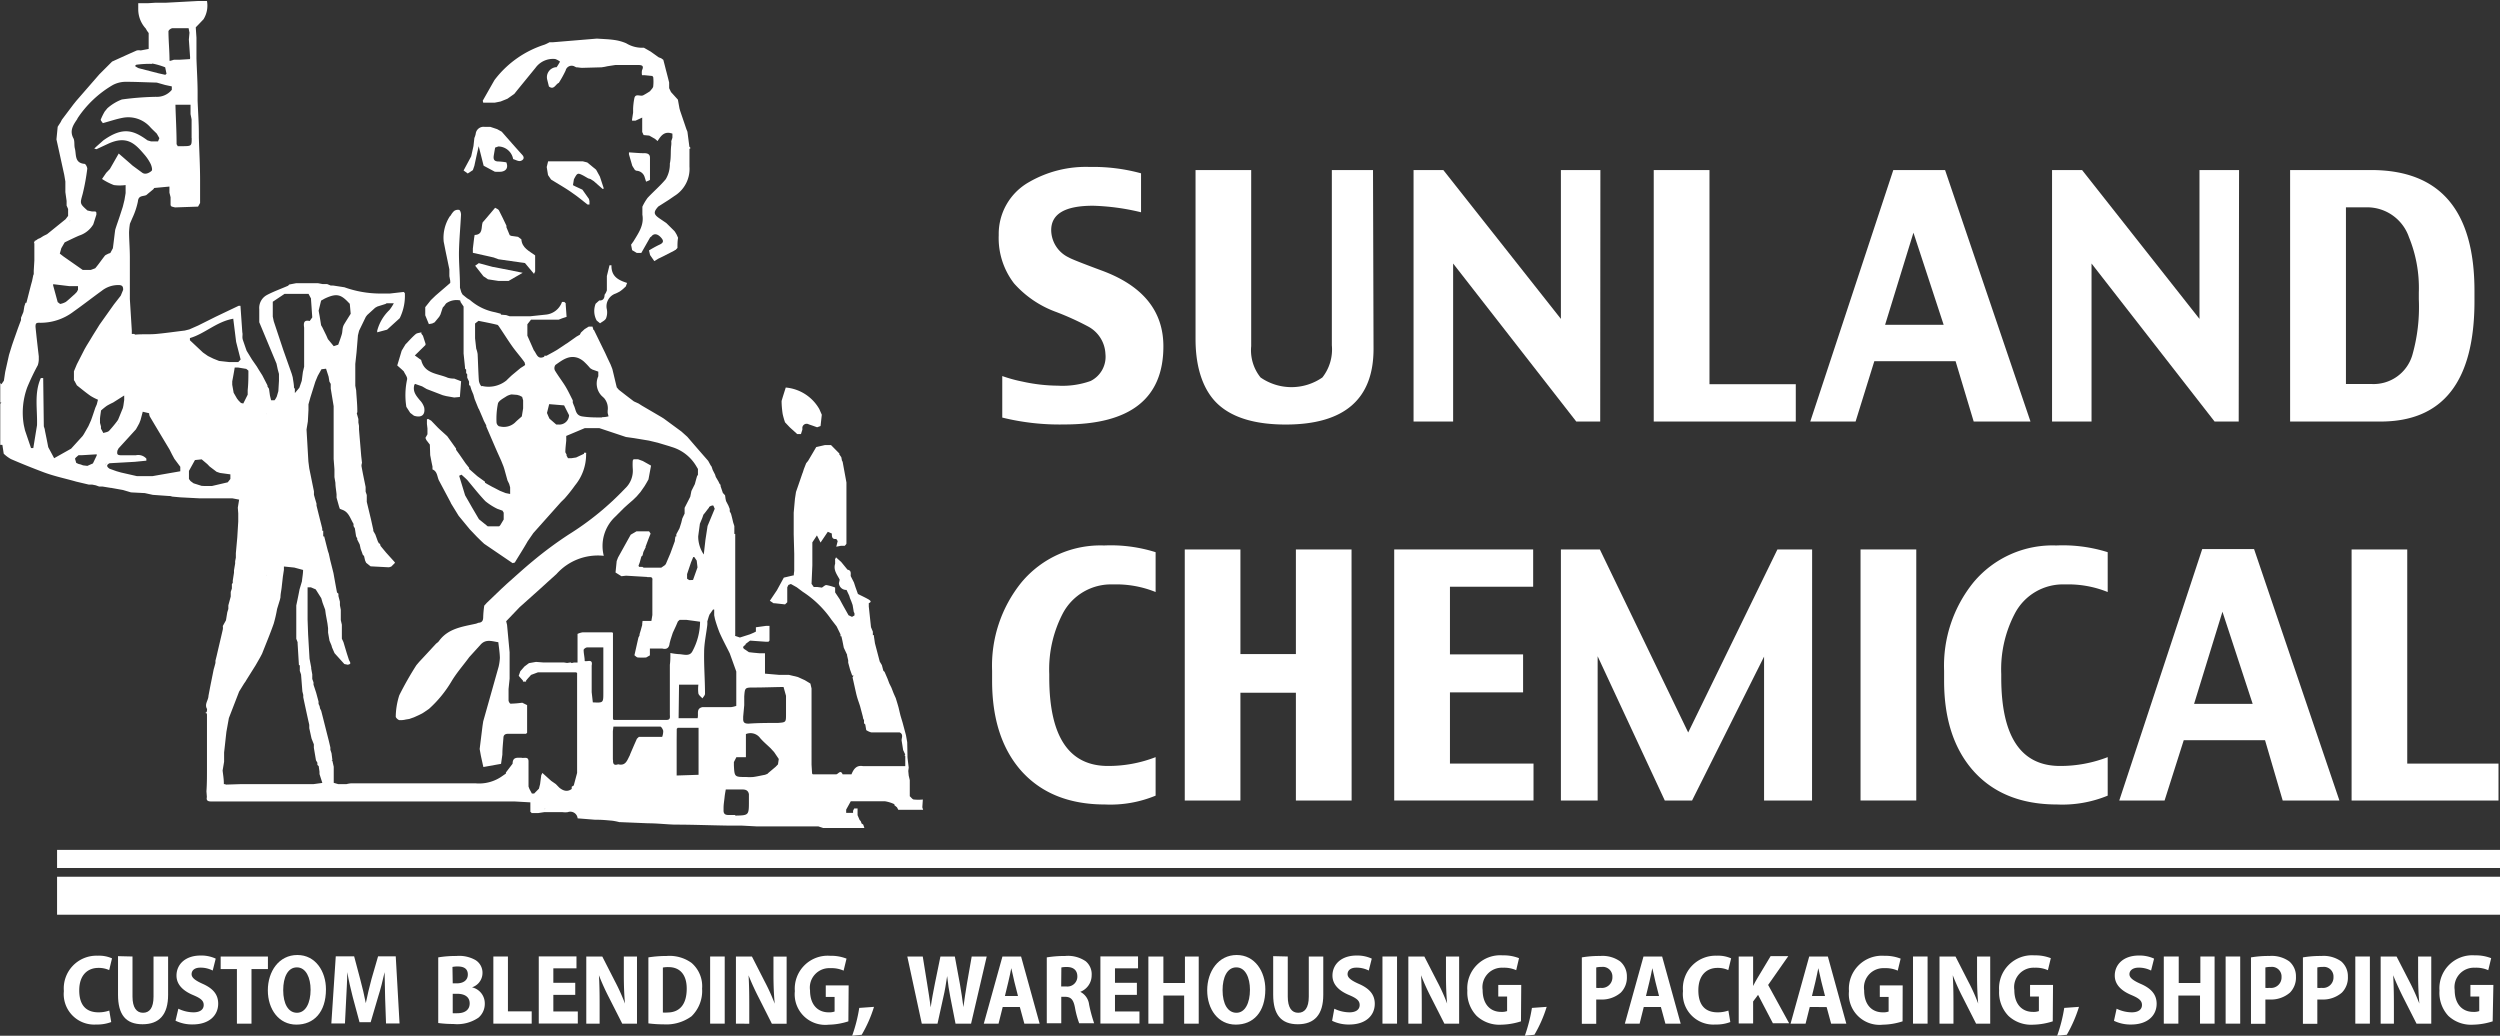
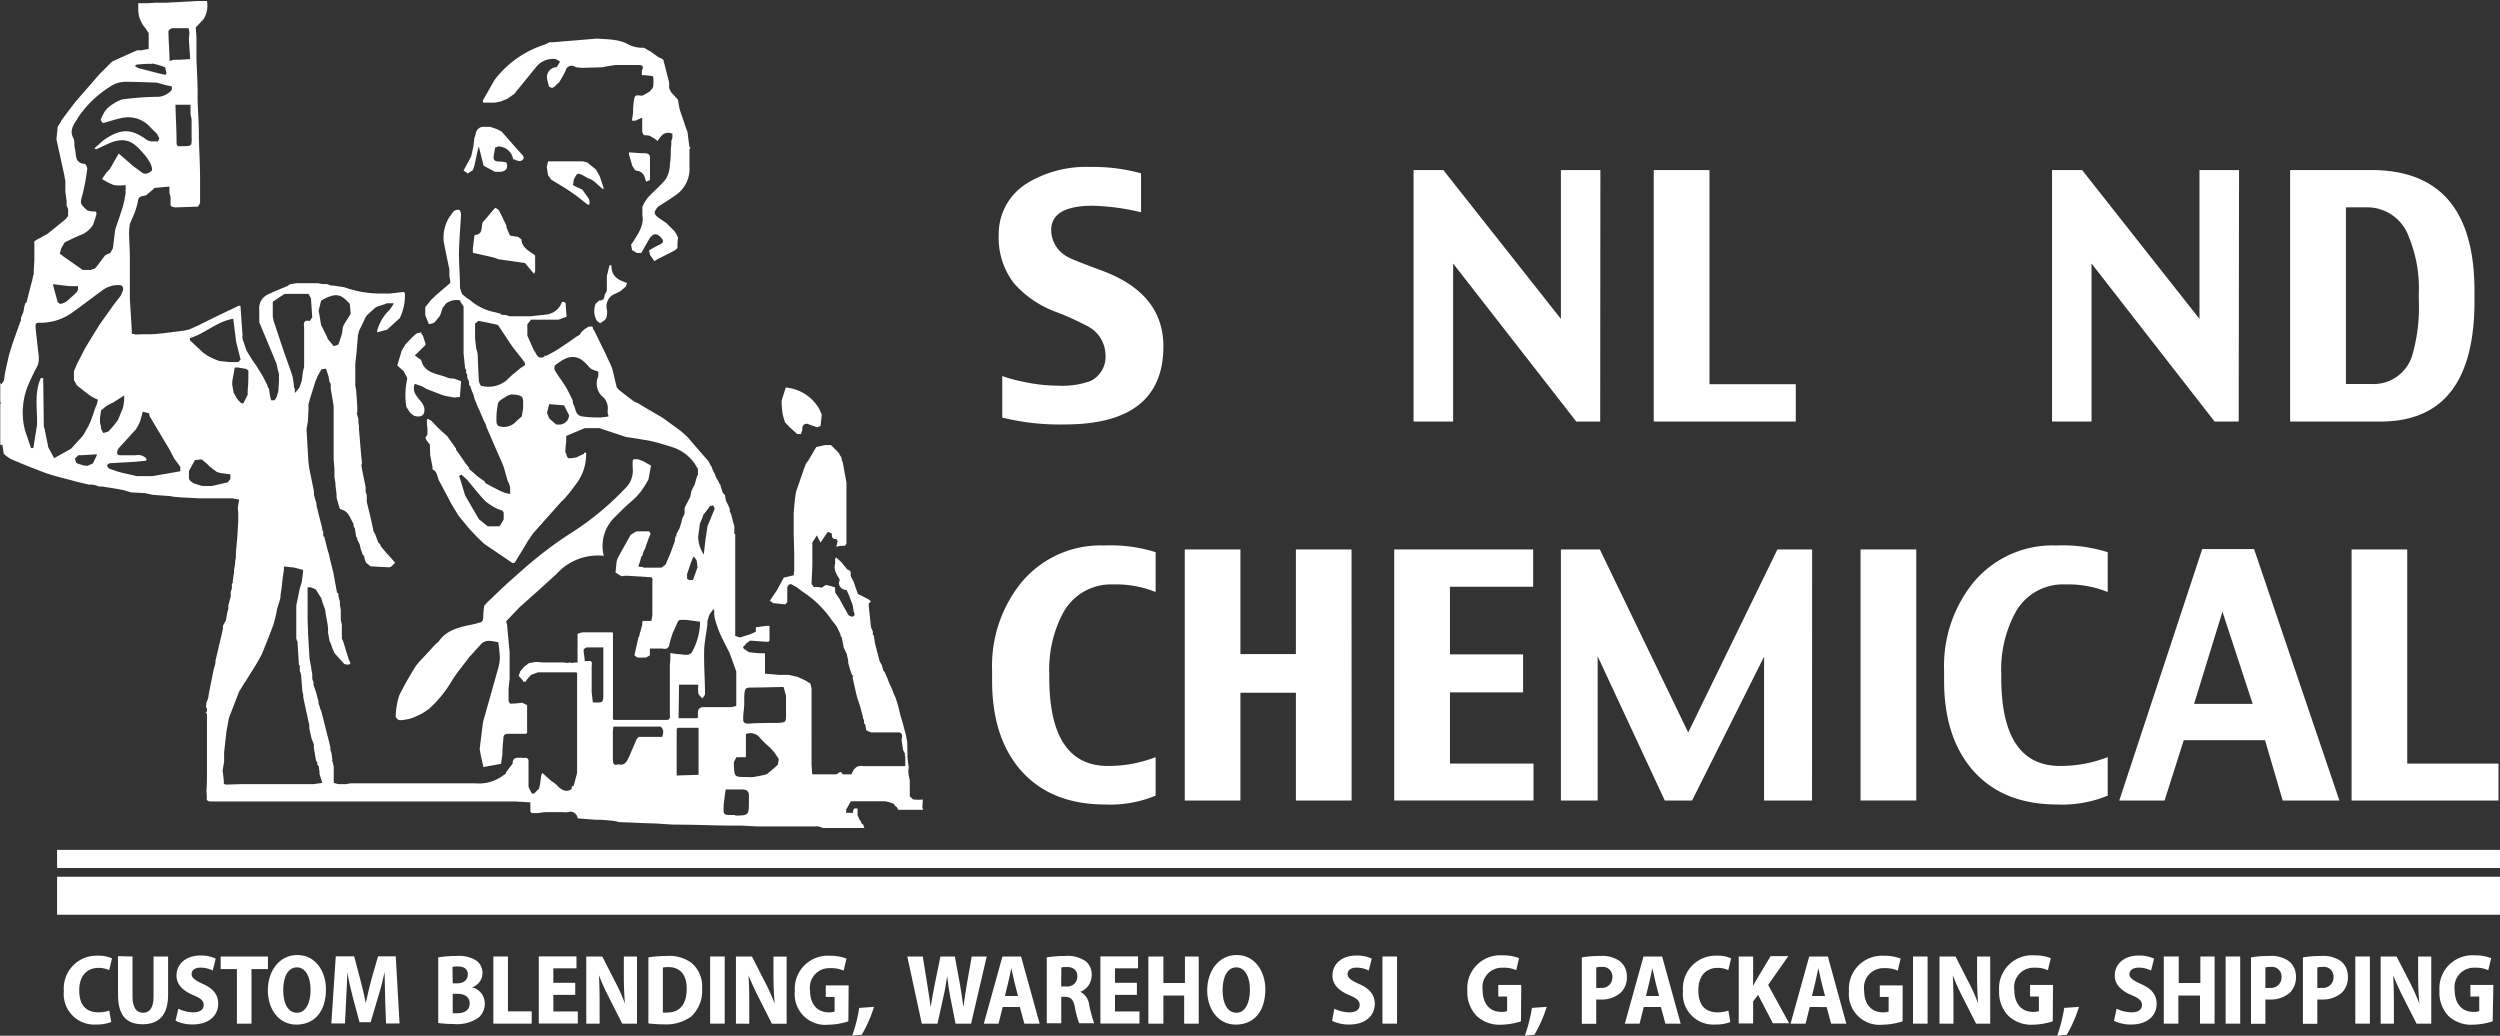
<svg xmlns="http://www.w3.org/2000/svg" id="Layer_1" data-name="Layer 1" viewBox="0 0 283.01 117.25">
  <rect x="0" y="0" width="283.01" height="117.25" fill="#333333" stroke="none" />
  <defs>
    <style>.cls-1{fill:#fff;}</style>
  </defs>
  <title>SunlandChem_whitelogo_forweb</title>
-   <path class="cls-1" d="M204.79,88.87q0,8.56-9.93,8.57c-3.4,0-5.92-.74-7.58-2.21s-2.64-4-2.64-7.45V68.63h6.3V88.56A4.91,4.91,0,0,0,192,92.11a6.14,6.14,0,0,0,7,0,5.14,5.14,0,0,0,1.07-3.65V68.63h4.66Z" transform="translate(-49.3 -49.38)" />
  <path class="cls-1" d="M230.45,97.1h-2.71L213.8,79.21V97.1h-4.48V68.63h3.37L226,85.48V68.63h4.47Z" transform="translate(-49.3 -49.38)" />
  <path class="cls-1" d="M252.59,97.1H236.51V68.63h6.31V92.87h9.77Z" transform="translate(-49.3 -49.38)" />
-   <path class="cls-1" d="M279.16,97.1h-6.43l-2.05-6.83h-9.2l-2.12,6.83h-5.13l9.4-28.47h5.86Zm-9.83-10.95-3.42-10.43L262.7,86.15Z" transform="translate(-49.3 -49.38)" />
  <path class="cls-1" d="M302.73,97.1H300L286.07,79.21V97.1H281.6V68.63H285l13.29,16.85V68.63h4.48Z" transform="translate(-49.3 -49.38)" />
  <path class="cls-1" d="M329.42,83.46q0,13.64-10.64,13.64H308.55V68.63h9.17q11.7,0,11.7,13.68Zm-6.3-.19v-.78A15.19,15.19,0,0,0,322,76.22a5,5,0,0,0-4.79-3.37h-2.34v20h2.88a4.57,4.57,0,0,0,4.64-3.29A19.85,19.85,0,0,0,323.12,83.27Z" transform="translate(-49.3 -49.38)" />
  <path class="cls-1" d="M174,80c-2.18-.81-3.42-1.3-3.7-1.47a3.46,3.46,0,0,1-2-3.09c0-1.85,1.57-2.77,4.73-2.77a25.89,25.89,0,0,1,5.44.74V69a20.43,20.43,0,0,0-5.79-.72A12.84,12.84,0,0,0,165.78,70a6.73,6.73,0,0,0-3.42,6,8.4,8.4,0,0,0,1.74,5.47,11.72,11.72,0,0,0,4.77,3.23,31.47,31.47,0,0,1,3.57,1.62,3.7,3.7,0,0,1,2,3.13,3.06,3.06,0,0,1-1.68,3.06,9.47,9.47,0,0,1-3.7.53,19,19,0,0,1-4-.46,16.3,16.3,0,0,1-2.3-.63v4.7a27,27,0,0,0,7.05.78q11.19,0,11.19-8.84Q181,82.57,174,80Z" transform="translate(-49.3 -49.38)" />
  <path class="cls-1" d="M202.31,140H196V127.8h-6.28V140h-6.3V111.58h6.3v11.84H196V111.58h6.3Z" transform="translate(-49.3 -49.38)" />
  <path class="cls-1" d="M222.9,140H207.13V111.58h15.73v4.22h-9.42v7.66h8.28v4.3h-8.28v8.06h9.46Z" transform="translate(-49.3 -49.38)" />
  <path class="cls-1" d="M254.43,140H249V123.71L240.85,140h-3.09l-7.6-16.33V140H226V111.58h4.41l10,20.72,10.1-20.72h3.93Z" transform="translate(-49.3 -49.38)" />
  <path class="cls-1" d="M266.23,140h-6.31V111.58h6.31Z" transform="translate(-49.3 -49.38)" />
  <path class="cls-1" d="M314.13,140h-6.42l-2-6.83h-9.2L294.34,140h-5.13l9.39-28.46h5.87Zm-9.82-10.94-3.42-10.43-3.21,10.43Z" transform="translate(-49.3 -49.38)" />
  <path class="cls-1" d="M332.14,140H315.51V111.58h6.3v24.24h10.33Z" transform="translate(-49.3 -49.38)" />
  <path class="cls-1" d="M61.89,165.08a4.52,4.52,0,0,1-1.7.28,3.45,3.45,0,0,1-3.66-3.79,3.7,3.7,0,0,1,3.83-4,3.6,3.6,0,0,1,1.62.3l-.32,1.33a2.82,2.82,0,0,0-1.22-.25c-1.2,0-2.17.79-2.17,2.54s.84,2.49,2.18,2.49a3.62,3.62,0,0,0,1.22-.2Z" transform="translate(-49.3 -49.38)" />
  <path class="cls-1" d="M64.3,157.66v4.54c0,1.25.46,1.83,1.19,1.83s1.19-.54,1.19-1.83v-4.54h1.65V162c0,2.24-1,3.33-2.89,3.33s-2.78-1.07-2.78-3.34v-4.37Z" transform="translate(-49.3 -49.38)" />
  <path class="cls-1" d="M69.49,163.57a4,4,0,0,0,1.71.41c.76,0,1.16-.33,1.16-.83s-.36-.77-1.19-1.12c-1.2-.5-1.89-1.23-1.89-2.21,0-1.27,1-2.27,2.73-2.27a3.88,3.88,0,0,1,1.71.35l-.34,1.35a3,3,0,0,0-1.39-.33c-.72,0-1,.36-1,.74s.36.7,1.29,1.11C73.47,161.31,74,162,74,163c0,1.31-1,2.35-2.89,2.35a4.3,4.3,0,0,1-1.94-.42Z" transform="translate(-49.3 -49.38)" />
  <path class="cls-1" d="M76.12,159.08H74.28v-1.42h5.35v1.42H77.77v6.18H76.12Z" transform="translate(-49.3 -49.38)" />
  <path class="cls-1" d="M86.2,161.37c0,2.6-1.37,4-3.35,4s-3.23-1.73-3.23-3.88,1.26-4,3.34-4S86.2,159.37,86.2,161.37Zm-4.84.1c0,1.56.58,2.56,1.56,2.56s1.54-1.11,1.54-2.61c0-1.35-.52-2.53-1.55-2.53S81.36,160,81.36,161.47Z" transform="translate(-49.3 -49.38)" />
  <path class="cls-1" d="M92.9,162.43c0-.87-.06-1.93-.06-3h0c-.2.93-.48,2-.73,2.78l-.85,2.89H90l-.77-2.86c-.21-.81-.45-1.85-.62-2.81h0c0,1-.08,2.09-.12,3l-.14,2.81H86.81l.5-7.6h2.08l.69,2.6c.24.9.46,1.82.63,2.7h0c.17-.87.41-1.83.64-2.71l.75-2.59h2l.43,7.6H93Z" transform="translate(-49.3 -49.38)" />
  <path class="cls-1" d="M98.91,157.76a12.11,12.11,0,0,1,2.06-.16,3.74,3.74,0,0,1,2.15.46,1.68,1.68,0,0,1,.8,1.47,1.71,1.71,0,0,1-1.19,1.62v0a1.86,1.86,0,0,1,1.45,1.85,2.05,2.05,0,0,1-.71,1.58,4.26,4.26,0,0,1-2.84.72,12.88,12.88,0,0,1-1.72-.11Zm1.64,2.94H101c.8,0,1.26-.39,1.26-1s-.39-.91-1.12-.91a2.78,2.78,0,0,0-.62.05Zm0,3.38a4.2,4.2,0,0,0,.55,0c.73,0,1.37-.32,1.37-1.11s-.65-1.09-1.41-1.09h-.51Z" transform="translate(-49.3 -49.38)" />
  <path class="cls-1" d="M105.15,157.66h1.65v6.21h2.69v1.39h-4.34Z" transform="translate(-49.3 -49.38)" />
  <path class="cls-1" d="M114.42,162h-2.48v1.88h2.77v1.37h-4.42v-7.6h4.27V159h-2.62v1.64h2.48Z" transform="translate(-49.3 -49.38)" />
  <path class="cls-1" d="M115.67,165.26v-7.6h1.81l1.45,2.84a22.45,22.45,0,0,1,1.12,2.49h0c-.09-1-.13-2.05-.13-3.28v-2.05h1.49v7.6h-1.67l-1.48-2.92a25.68,25.68,0,0,1-1.16-2.56h0c.06.93.08,2,.08,3.37v2.11Z" transform="translate(-49.3 -49.38)" />
  <path class="cls-1" d="M122.7,157.76a13.31,13.31,0,0,1,2.07-.16,4.26,4.26,0,0,1,2.81.78,3.48,3.48,0,0,1,1.2,2.92,4,4,0,0,1-1.2,3.13,4.84,4.84,0,0,1-3.16.91,13.14,13.14,0,0,1-1.72-.11Zm1.64,6.24a2.58,2.58,0,0,0,.5,0c1.3,0,2.2-.8,2.2-2.71,0-1.57-.77-2.43-2.06-2.43a3.07,3.07,0,0,0-.64.05Z" transform="translate(-49.3 -49.38)" />
  <path class="cls-1" d="M131.34,157.66v7.6h-1.65v-7.6Z" transform="translate(-49.3 -49.38)" />
  <path class="cls-1" d="M132.61,165.26v-7.6h1.81l1.45,2.84A22.45,22.45,0,0,1,137,163h0c-.09-1-.14-2.05-.14-3.28v-2.05h1.49v7.6h-1.67l-1.47-2.92c-.4-.77-.85-1.74-1.17-2.56h0c.06.93.08,2,.08,3.37v2.11Z" transform="translate(-49.3 -49.38)" />
  <path class="cls-1" d="M145.34,165a7.65,7.65,0,0,1-2.24.38,3.46,3.46,0,0,1-3.82-3.8,3.73,3.73,0,0,1,4-4,4.79,4.79,0,0,1,1.85.32l-.33,1.36a3.35,3.35,0,0,0-1.5-.28,2.2,2.2,0,0,0-2.3,2.52c0,1.65.9,2.48,2.1,2.48a1.84,1.84,0,0,0,.68-.09v-1.65h-1v-1.31h2.59Z" transform="translate(-49.3 -49.38)" />
  <path class="cls-1" d="M145.77,166.62a17,17,0,0,0,.8-3.14l1.67-.12a14.77,14.77,0,0,1-1.39,3.16Z" transform="translate(-49.3 -49.38)" />
  <path class="cls-1" d="M153.65,165.26l-1.64-7.6h1.75l.5,3.1c.15.89.29,1.85.4,2.66h0c.11-.86.29-1.75.47-2.68l.63-3.08h1.63l.58,3.14c.15.88.28,1.71.39,2.59h0c.12-.89.25-1.75.4-2.65l.54-3.08H161l-1.77,7.6h-1.76l-.59-3c-.15-.74-.26-1.51-.36-2.39h0c-.13.88-.25,1.64-.43,2.39l-.66,3Z" transform="translate(-49.3 -49.38)" />
  <path class="cls-1" d="M162.81,163.38l-.47,1.88h-1.67l2.11-7.6h2.11l2.1,7.6h-1.73l-.51-1.88Zm1.73-1.25-.41-1.61c-.11-.45-.23-1.08-.35-1.54h0c-.1.46-.21,1.1-.33,1.54l-.39,1.61Z" transform="translate(-49.3 -49.38)" />
  <path class="cls-1" d="M167.8,157.76a12.84,12.84,0,0,1,2.08-.16,3.56,3.56,0,0,1,2.33.6,1.91,1.91,0,0,1,.67,1.59,2,2,0,0,1-1.29,1.87v0a1.84,1.84,0,0,1,1,1.44,17.19,17.19,0,0,0,.57,2.12h-1.69a10.22,10.22,0,0,1-.48-1.78c-.18-.95-.49-1.21-1.13-1.22h-.42v3H167.8Zm1.63,3.29H170a1.12,1.12,0,0,0,1.26-1.13c0-.67-.41-1.07-1.17-1.07a2.74,2.74,0,0,0-.64.05Z" transform="translate(-49.3 -49.38)" />
  <path class="cls-1" d="M178,162h-2.48v1.88h2.77v1.37h-4.42v-7.6h4.26V159h-2.61v1.64H178Z" transform="translate(-49.3 -49.38)" />
  <path class="cls-1" d="M181,157.66v3h2.44v-3H185v7.6h-1.65v-3.18H181v3.18H179.3v-7.6Z" transform="translate(-49.3 -49.38)" />
  <path class="cls-1" d="M192.54,161.37c0,2.6-1.36,4-3.35,4s-3.23-1.73-3.23-3.88,1.27-4,3.34-4S192.54,159.37,192.54,161.37Zm-4.84.1c0,1.56.59,2.56,1.57,2.56s1.53-1.11,1.53-2.61c0-1.35-.51-2.53-1.54-2.53S187.7,160,187.7,161.47Z" transform="translate(-49.3 -49.38)" />
-   <path class="cls-1" d="M195.08,157.66v4.54c0,1.25.45,1.83,1.18,1.83s1.2-.54,1.2-1.83v-4.54h1.64V162c0,2.24-1,3.33-2.88,3.33s-2.79-1.07-2.79-3.34v-4.37Z" transform="translate(-49.3 -49.38)" />
  <path class="cls-1" d="M200.35,163.57a4,4,0,0,0,1.71.41c.76,0,1.16-.33,1.16-.83s-.36-.77-1.18-1.12c-1.21-.5-1.9-1.23-1.9-2.21,0-1.27,1-2.27,2.73-2.27a3.93,3.93,0,0,1,1.72.35l-.34,1.35a3.07,3.07,0,0,0-1.4-.33c-.71,0-1,.36-1,.74s.36.7,1.3,1.11c1.24.54,1.78,1.26,1.78,2.24,0,1.31-1,2.35-2.89,2.35a4.3,4.3,0,0,1-1.94-.42Z" transform="translate(-49.3 -49.38)" />
  <path class="cls-1" d="M207.45,157.66v7.6H205.8v-7.6Z" transform="translate(-49.3 -49.38)" />
-   <path class="cls-1" d="M208.73,165.26v-7.6h1.81L212,160.5a20.74,20.74,0,0,1,1.12,2.49h0c-.09-1-.13-2.05-.13-3.28v-2.05h1.49v7.6h-1.67l-1.48-2.92a25.68,25.68,0,0,1-1.16-2.56h0c.06.93.08,2,.08,3.37v2.11Z" transform="translate(-49.3 -49.38)" />
  <path class="cls-1" d="M221.48,165a7.79,7.79,0,0,1-2.25.38,3.76,3.76,0,0,1-2.77-1,3.82,3.82,0,0,1-1.05-2.85,3.73,3.73,0,0,1,4-4,4.75,4.75,0,0,1,1.85.32l-.32,1.36a3.35,3.35,0,0,0-1.5-.28,2.2,2.2,0,0,0-2.3,2.52c0,1.65.9,2.48,2.09,2.48a1.77,1.77,0,0,0,.68-.09v-1.65h-1v-1.31h2.6Z" transform="translate(-49.3 -49.38)" />
  <path class="cls-1" d="M221.92,166.62a17.87,17.87,0,0,0,.8-3.14l1.67-.12a14.77,14.77,0,0,1-1.39,3.16Z" transform="translate(-49.3 -49.38)" />
  <path class="cls-1" d="M228.37,157.76a11.74,11.74,0,0,1,2.08-.16,3.43,3.43,0,0,1,2.25.61,2.21,2.21,0,0,1,.77,1.73,2.43,2.43,0,0,1-.69,1.81,3.29,3.29,0,0,1-2.28.78l-.5,0v2.75h-1.63Zm1.63,3.45a2.18,2.18,0,0,0,.48,0,1.19,1.19,0,0,0,1.35-1.23,1.09,1.09,0,0,0-1.23-1.14,2.56,2.56,0,0,0-.6.06Z" transform="translate(-49.3 -49.38)" />
  <path class="cls-1" d="M235.38,163.38l-.47,1.88h-1.67l2.11-7.6h2.11l2.1,7.6h-1.73l-.51-1.88Zm1.73-1.25-.41-1.61c-.11-.45-.23-1.08-.35-1.54h0c-.1.46-.21,1.1-.33,1.54l-.39,1.61Z" transform="translate(-49.3 -49.38)" />
  <path class="cls-1" d="M245.18,165.08a4.52,4.52,0,0,1-1.7.28,3.45,3.45,0,0,1-3.66-3.79,3.7,3.7,0,0,1,3.83-4,3.6,3.6,0,0,1,1.62.3l-.32,1.33a2.82,2.82,0,0,0-1.22-.25c-1.2,0-2.17.79-2.17,2.54s.84,2.49,2.18,2.49a3.62,3.62,0,0,0,1.22-.2Z" transform="translate(-49.3 -49.38)" />
  <path class="cls-1" d="M246.13,157.66h1.63V161h0c.15-.3.31-.6.48-.88l1.5-2.5h2l-2.28,3.26,2.38,4.34H250L248.32,162l-.56.75v2.49h-1.63Z" transform="translate(-49.3 -49.38)" />
  <path class="cls-1" d="M254.17,163.38l-.47,1.88H252l2.11-7.6h2.11l2.09,7.6h-1.72l-.51-1.88Zm1.73-1.25-.41-1.61c-.11-.45-.24-1.08-.35-1.54h0c-.1.46-.22,1.1-.33,1.54l-.39,1.61Z" transform="translate(-49.3 -49.38)" />
  <path class="cls-1" d="M264.68,165a7.72,7.72,0,0,1-2.24.38,3.48,3.48,0,0,1-3.83-3.8,3.74,3.74,0,0,1,4-4,4.83,4.83,0,0,1,1.85.32l-.33,1.36a3.35,3.35,0,0,0-1.5-.28,2.2,2.2,0,0,0-2.3,2.52c0,1.65.9,2.48,2.1,2.48a1.74,1.74,0,0,0,.67-.09v-1.65h-1v-1.31h2.59Z" transform="translate(-49.3 -49.38)" />
  <path class="cls-1" d="M267.51,157.66v7.6h-1.65v-7.6Z" transform="translate(-49.3 -49.38)" />
  <path class="cls-1" d="M268.86,165.26v-7.6h1.81l1.45,2.84a20.74,20.74,0,0,1,1.12,2.49h0c-.09-1-.13-2.05-.13-3.28v-2.05h1.49v7.6H273l-1.48-2.92a25.68,25.68,0,0,1-1.16-2.56h0c.06.93.08,2,.08,3.37v2.11Z" transform="translate(-49.3 -49.38)" />
  <path class="cls-1" d="M281.68,165a7.79,7.79,0,0,1-2.25.38,3.76,3.76,0,0,1-2.77-1,3.82,3.82,0,0,1-1.05-2.85,3.73,3.73,0,0,1,4-4,4.79,4.79,0,0,1,1.85.32l-.33,1.36a3.35,3.35,0,0,0-1.5-.28,2.2,2.2,0,0,0-2.3,2.52c0,1.65.91,2.48,2.1,2.48a1.77,1.77,0,0,0,.68-.09v-1.65h-1v-1.31h2.6Z" transform="translate(-49.3 -49.38)" />
  <path class="cls-1" d="M282.18,166.62a17,17,0,0,0,.8-3.14l1.67-.12a15.28,15.28,0,0,1-1.38,3.16Z" transform="translate(-49.3 -49.38)" />
  <path class="cls-1" d="M288.91,163.57a4,4,0,0,0,1.71.41c.76,0,1.16-.33,1.16-.83s-.36-.77-1.18-1.12c-1.21-.5-1.9-1.23-1.9-2.21,0-1.27,1-2.27,2.73-2.27a3.93,3.93,0,0,1,1.72.35l-.34,1.35a3.07,3.07,0,0,0-1.4-.33c-.71,0-1.05.36-1.05.74s.36.7,1.3,1.11c1.24.54,1.78,1.26,1.78,2.24,0,1.31-1,2.35-2.89,2.35a4.3,4.3,0,0,1-1.94-.42Z" transform="translate(-49.3 -49.38)" />
  <path class="cls-1" d="M295.94,157.66v3h2.45v-3H300v7.6h-1.65v-3.18h-2.45v3.18h-1.65v-7.6Z" transform="translate(-49.3 -49.38)" />
  <path class="cls-1" d="M302.9,157.66v7.6h-1.65v-7.6Z" transform="translate(-49.3 -49.38)" />
  <path class="cls-1" d="M304.12,157.76a11.74,11.74,0,0,1,2.08-.16,3.43,3.43,0,0,1,2.25.61,2.2,2.2,0,0,1,.76,1.73,2.42,2.42,0,0,1-.68,1.81,3.29,3.29,0,0,1-2.28.78l-.5,0v2.75h-1.63Zm1.63,3.45a2.18,2.18,0,0,0,.48,0,1.19,1.19,0,0,0,1.35-1.23,1.09,1.09,0,0,0-1.23-1.14,2.49,2.49,0,0,0-.6.06Z" transform="translate(-49.3 -49.38)" />
  <path class="cls-1" d="M310,157.76a11.74,11.74,0,0,1,2.08-.16,3.43,3.43,0,0,1,2.25.61,2.2,2.2,0,0,1,.76,1.73,2.42,2.42,0,0,1-.68,1.81,3.29,3.29,0,0,1-2.28.78l-.5,0v2.75H310Zm1.63,3.45a2.08,2.08,0,0,0,.47,0,1.19,1.19,0,0,0,1.36-1.23,1.09,1.09,0,0,0-1.23-1.14,2.49,2.49,0,0,0-.6.06Z" transform="translate(-49.3 -49.38)" />
  <path class="cls-1" d="M317.58,157.66v7.6h-1.65v-7.6Z" transform="translate(-49.3 -49.38)" />
  <path class="cls-1" d="M318.8,165.26v-7.6h1.8l1.46,2.84a24.46,24.46,0,0,1,1.12,2.49h0c-.09-1-.14-2.05-.14-3.28v-2.05h1.49v7.6h-1.67l-1.48-2.92c-.39-.77-.84-1.74-1.16-2.56h0c.05.93.08,2,.08,3.37v2.11Z" transform="translate(-49.3 -49.38)" />
  <path class="cls-1" d="M331.48,165a7.79,7.79,0,0,1-2.25.38,3.76,3.76,0,0,1-2.77-1,3.82,3.82,0,0,1-1-2.85,3.73,3.73,0,0,1,4-4,4.79,4.79,0,0,1,1.85.32l-.33,1.36a3.35,3.35,0,0,0-1.5-.28,2.2,2.2,0,0,0-2.3,2.52c0,1.65.91,2.48,2.1,2.48a1.77,1.77,0,0,0,.68-.09v-1.65h-1v-1.31h2.6Z" transform="translate(-49.3 -49.38)" />
  <rect class="cls-1" x="6.46" y="99.25" width="276.55" height="4.3" />
  <rect class="cls-1" x="6.46" y="96.21" width="276.55" height="2.05" />
  <path class="cls-1" d="M113.71,109.87a43.71,43.71,0,0,0-4.06,3c-1,.82-2,1.74-3,2.62l-.57.53-1.68,1.61-.28.31a11.25,11.25,0,0,0-.12,1.29c0,.41-.13.63-.54.65l-.26.1c-1.57.35-3.2.54-4.23,2a1.41,1.41,0,0,1-.29.25c-.64.69-1.28,1.39-1.93,2.08l-.32.38a37,37,0,0,0-1.93,3.4,8.33,8.33,0,0,0-.4,2.41c0,.13.24.36.4.4a2.42,2.42,0,0,0,.75-.07l.38-.06.54-.19,0,0h0l.55-.25.38-.19.25-.16.51-.35a13.34,13.34,0,0,0,2.56-3.13c.6-1,1.34-1.82,2-2.73l1.29-1.42c.6-.67,1.33-.36,2-.27.07.59.16,1.17.18,1.76a5.62,5.62,0,0,1-.14,1L104,131.05l-.08.53-.32,2.59.14.78.22,1,.06.26,2-.36.15-1.05c0-.63.07-1.26.12-1.89,0-.33.2-.47.55-.46.68,0,1.37,0,2,0l.13-.11,0-1.58v-1.56l-.55-.27a11.75,11.75,0,0,1-1.32.11c-.08,0-.23-.24-.23-.37,0-.43,0-.86,0-1.29l.12-1.17v-1.43c0-.52,0-1,0-1.56l-.29-3.11-.1-.4,1.53-1.6.27-.24,2-1.79.89-.81,1-.9a6.28,6.28,0,0,1,5.36-2.07,4.53,4.53,0,0,1,1.29-4.42l1-1,.42-.38.62-.54.39-.38.44-.51.46-.66.22-.37.22-.39.29-1.56-.93-.52-.54-.2-.25,0-.26,0-.09.15a6.82,6.82,0,0,0,0,.9,2.75,2.75,0,0,1-.88,2.27A32.3,32.3,0,0,1,113.71,109.87Z" transform="translate(-49.3 -49.38)" />
  <path class="cls-1" d="M105.32,61l.65-.13.77-.31.78-.55.4-.5,2-2.45a2.44,2.44,0,0,1,2.23-1,1.85,1.85,0,0,1,.55.3c-.11.18-.21.37-.33.54s-.11.07-.17.09a1.14,1.14,0,0,0-.95,1.42l.19.76c.58.44.75-.27,1.12-.41a12.57,12.57,0,0,0,.77-1.39.7.7,0,0,1,.94-.5l.26.13c.22,0,.45.06.67.06l2.2-.06.38-.06.27-.06.91-.14h2.61c.43,0,.64.11.41.59a1.48,1.48,0,0,0,0,.56l.26,0,.91.09.1.14a5,5,0,0,1,0,1c0,.21-.23.39-.36.58a9,9,0,0,1-.78.47c-.33.16-.88-.26-1,.34a7.63,7.63,0,0,0-.14,1.17c0,.15,0,.3,0,.45l-.12.78,0,.13.39,0,.76-.35v1.63l.16.35.64.06.65.37h0l.29.25c.38-.6.77-1.17,1.68-.84l0,.46-.13.39a2.3,2.3,0,0,1,0,.45c-.1.69,0,1.38-.16,2.08a3.32,3.32,0,0,1-.46,1.77c-.62.75-1.39,1.4-2.06,2.12a5.75,5.75,0,0,0-.59,1v.91c.21,1.18-.44,2.07-1,3l-.28.39.12.62.52.31h.52l1-1.76.13-.09c.27-.37.67-.34,1.06.07s.35.65-.2.88a12.23,12.23,0,0,0-1.12.62l.12.52.48.69.46-.28.52-.25,1.31-.67a.11.11,0,0,1,.11-.06l.22-.23c0-.38,0-.77.07-1.15l-.17-.38-.15-.25-.09-.13-.92-.91-.78-.53c-.67-.46-.69-.72-.13-1.34l1.18-.75.64-.44a3.6,3.6,0,0,0,1.71-3.33v-2l.13-.1-.14-.15-.22-1.7L127,64c-.23-.69-.47-1.38-.7-2.06l-.08-.28-.18-1h0l-.78-.86-.21-.44,0-.64c-.12-.48-.25-1-.37-1.44l-.13-.52-.16-.61-.25-.18-.27-.1-.91-.65-.77-.44a3.44,3.44,0,0,1-2-.5,5.09,5.09,0,0,0-1.32-.37c-.65-.1-1.32-.11-2-.16l-4.93.41a3.1,3.1,0,0,1-.43,0,4.41,4.41,0,0,1-.58.28,11.46,11.46,0,0,0-5.65,4l-.23.4-1.1,1.94L104,61Z" transform="translate(-49.3 -49.38)" />
  <polygon class="cls-1" points="100.83 77.86 100.84 77.87 100.84 77.87 100.83 77.86" />
  <path class="cls-1" d="M94.77,89.08c-.16.55-.33,1.11-.5,1.67l.52.46.22.21c.13.3.41.62.38.89a8.46,8.46,0,0,0-.09,3.13l.44.68,0,0,.42.32c.84.27,1.31-.08,1.16-.93a2.05,2.05,0,0,0-.48-.81c-.43-.52-.85-1-.63-1.77l.08-.09.8.28.51.3,1.82.7.39.1.91.16.64-.06.14-1.78-.78-.3a2.55,2.55,0,0,1-.74-.1c-1.12-.49-2.63-.43-3-2l-.72-.52,1.21-1.19v-.14l-.29-.9-.18-.24L97,87c-.22.07-.49.07-.65.21-.42.36-.78.78-1.16,1.17Z" transform="translate(-49.3 -49.38)" />
  <path class="cls-1" d="M109.75,80.38l.13-.27,0-1.56,0-.26c-.66-.49-1.49-.83-1.56-1.82l-.12-.09-.26-.19-.78-.11L107,76l-.37-.89,0-.18c-.28-.58-.55-1.17-.85-1.74-.07-.13-.28-.2-.43-.29l-1.17,1.38-.24.27c-.2.54.09,1.39-.91,1.43l-.06.37-.14,1.17V78l1.84.41.52.12.54.2,3,.43Z" transform="translate(-49.3 -49.38)" />
  <path class="cls-1" d="M102.83,68.64l.17-.49c.17-.8.35-1.6.49-2.22.17.65.36,1.43.56,2.21l1.27.68a5.61,5.61,0,0,0,.71,0c.6-.08.82-.48.59-1.06a6.59,6.59,0,0,0-.88-.1c-.54,0-.61-.28-.54-.7s.1-.58.15-.87l.36-.13a1.73,1.73,0,0,1,1.68,1.43c.28.08.58.27.83.21s.54-.31.21-.68c-.79-.87-1.56-1.75-2.33-2.63l-.52-.29-.78-.26h-.65a.89.89,0,0,0-1,.81A2.49,2.49,0,0,1,103,65l-.1.91-.26,1.17-.86,1.6.47.34Z" transform="translate(-49.3 -49.38)" />
  <path class="cls-1" d="M138.17,97.19l.54.57.1.09.74.67.42,0,.16-.5v-.26a.49.49,0,0,1,.73-.34l.44.15.5.18.39-.14.14-1.28-.28-.64a4.86,4.86,0,0,0-3.8-2.44c-.16.51-.32,1-.47,1.52,0,.49.05,1,.12,1.47A8.14,8.14,0,0,0,138.17,97.19Z" transform="translate(-49.3 -49.38)" />
  <polygon class="cls-1" points="66.83 23.18 66.83 23.18 66.83 23.19 66.83 23.18" />
  <path class="cls-1" d="M115.38,69.28l.5.29.27.08.37.24,1,.88a.2.2,0,0,1,.11,0,.28.28,0,0,1,0-.12l-.42-1.28-.43-.78-1-.82-.52-.13h-3.12l-.79,0-.16.65.15.91.34.5c.84.53,1.7,1,2.52,1.6.56.38,1.07.82,1.61,1.23l.22,0,0-.38-.06-.25-.74-1.05-.82-.38-.25-.13.11-.67C114.67,68.93,114.68,68.92,115.38,69.28Z" transform="translate(-49.3 -49.38)" />
  <path class="cls-1" d="M119,82.61c.16-.07.31-.15.46-.23l.27-.2.41-.37.15-.4c-1-.32-1.8-.73-1.77-2l-.22,0L118,80.63c0,.54,0,1.08,0,1.62a1.71,1.71,0,0,1-.26.5c0,.35-.13.68-.6.64l-.41.37a2.25,2.25,0,0,0,.12,1.91l.38.31c.23-.18.57-.32.68-.57a1.87,1.87,0,0,0,.09-1A1.52,1.52,0,0,1,119,82.61Z" transform="translate(-49.3 -49.38)" />
-   <path class="cls-1" d="M103.5,79.17l-.41.29.93,1.19.52.35,1.17.18h.52l.65,0,1.59-.92-2.61-.52c-.26-.06-.53-.1-.8-.15Z" transform="translate(-49.3 -49.38)" />
  <path class="cls-1" d="M121.35,68.71a1,1,0,0,1,.93.73l.16.51c.15-.08.43-.15.44-.23,0-.83,0-1.66,0-2.49,0-.43-.32-.52-.72-.51s-1.1-.06-1.66-.09l0,.22.38,1.31.3.47Z" transform="translate(-49.3 -49.38)" />
  <path class="cls-1" d="M150.13,127.23v0l0,0Z" transform="translate(-49.3 -49.38)" />
  <path class="cls-1" d="M153.77,139.89a5.12,5.12,0,0,1-1,0c-.18,0-.32-.25-.48-.37V139l0-.52,0-.52,0-.27-.12-.51-.05-.52h0l.05-.39c-.05-.4-.1-.79-.14-1.18l-.68-.13h0l.68.13v-.25L152,133.4l-.14-.79-.38-1.42-.24-.8,0,0-.1-.41-.12-.51c-.1-.36-.21-.72-.32-1.07h0c-.09-.19-.17-.38-.25-.56l-.24-.62-.24-.48-.19-.51-.34-.79-.14-.13-.17-.64-.24-.4-.54-2.06-.12-.8a.17.17,0,0,0,0-.12h-.12l0-.4-.21-.51-.25-2.34,0-.38c.41-.17.11-.32,0-.41-.4-.23-.82-.42-1.23-.63l-.28-.78-.17-.52-.37-.73h0c0-.31.09-.64-.36-.72l0,0-.72-.88-.42-.37-.16-.15-.1.21a.17.17,0,0,0,0,.12v.4c-.22.7.21,1.22.51,1.78,0,.14-.06.28-.08.43a.82.82,0,0,0,.86.75l.31.66.08.27.16.39.14.39.13.78.08.15,0,.25-.28.16-.39-.18c-.34-.61-.69-1.21-1-1.81l-.26-.39-.26-.39,0-.55a5.48,5.48,0,0,0-1-.28c-.15,0-.33.19-.5.29l-.52-.07-.4,0,0,0-.25-.36.09-2.08V111.3l-.32.23.32-.23,0-.52.52-.79.41.81.82-1.22.46.2a.34.34,0,0,0,0,.1c0,.38.11.56.5.51l.16.24-.16.64.51-.1.45,0c.07-.09.19-.18.19-.27,0-.66,0-1.33,0-2l0-4.29V104l-.43-2.34-.08-.15-.07-.37-.27-.39.09-.09-.1,0-.89-.9h-.67l-1,.23-.92,1.56-.22.27-.26.66h0l-.12.38-.05.12-.45,1.31-.27.78-.12.78-.14,1.56v2.08l0,.39.06,2.21V114l-.05.4a.25.25,0,0,1,0,.12h-.07l0,0-1.06.25-.78,1.43-.8,1.19.42.28.13,0,1.17.13.25-.24,0-1.69h0l.13-.27.28-.11.66.37.68.51a11.6,11.6,0,0,1,3.23,3.13l.61.79.44.9v.22l.1,0,.12.53.15.76.38.81a.2.2,0,0,0,0,.11l.12.52v.26l.21.78.24.67.16,0-.12.21c.14.6.27,1.21.41,1.82s.29.95.44,1.43l.31,1.17.05.26h0l.09.15,0,.37.14.13.11.64a1.81,1.81,0,0,0,.57.26c1.07,0,2.14,0,3.21,0,.51.24.16.68.24,1l.16,1,.24.52-.09.05.09.11v1.14l-.25,0H147c-.75-.14-1.07.34-1.31.93l-1,0c-.25-.59-.5,0-.75,0-.88,0-1.75,0-2.63,0l-.08-.1-.06-1V129.1c0-.35,0-.69,0-1v-.78l-.13-.56-.63-.38-.79-.36-1-.24c-.37,0-.73,0-1.09,0l-1.63-.14,0-.51v-1.8h-.64l-.66-.06-.52-.06-.39-.27c-.35-.19-.34-.37,0-.55a.34.34,0,0,0,0-.1l.52-.39,1.82.13.26,0,.12-.13v-1.67l-.38,0-1.16.16,0,.49-.26.13v0l-.42.18-1.13.36-.53-.18a.19.19,0,0,1,0-.13l0-.65h0v-.65c0-.25,0-.51,0-.77,0-3,0-6.07,0-9.1l0-.25-.1,0,0-.64,0-.25-.13-.4c-.08-.35-.16-.69-.25-1l-.14-.26,0-.27-.15-.38-.27-.52-.06-.28-.05-.37-.25-.27-.26-.77v-.14l-.11-.12-.13-.27-.3-.51-.08-.26-.27-.53-.13-.39h0l-.09-.11-.29-.53c-.79-.9-1.58-1.81-2.36-2.72l-.67-.6-2-1.47-.24-.15-.8-.47-1.42-.83-.39-.25-.53-.24-.8-.61-.9-.7-.24-.28v.27h0v-.27c-.17-.69-.33-1.39-.5-2.08l-.2-.51-.33-.69-.28-.61-1.27-2.6h-.05l-.12-.39-.42,0-.47.29-.41.38-.13.25-.37.21-1.06.75-.15.09-.25.17-.15.1-.62.41-.4.23-.77.42-.25,0a.43.43,0,0,0,0,.11c-.79.38-.87-.36-1.19-.73L109,87.38l0-.51,0-.26,0-.13v-.39l.41-.52,3.13,0,.41-.16.49-.16-.1-1.4v-.14l-.16-.15-.26,0A2.16,2.16,0,0,1,111.05,85l-1.7.18,0,0h-.27l-2.09,0-.39-.13L106,85s0-.07,0-.1l-.64-.17a6,6,0,0,1-2.87-1.4l-.3-.18L102,83l-.34-.28-.14-.26-.15-.51c0-.09,0-.17,0-.26,0-1.31-.14-2.62-.11-3.92s.16-2.73.23-4.09c0-.19-.08-.48-.21-.54a.75.75,0,0,0-.58.13,2,2,0,0,0-.37.49l-.12.13a4.44,4.44,0,0,0-.68,2.86c.09.43.17.87.26,1.3.13.6.25,1.21.38,1.82v.26l0,.51.1.53,0,.24-1.65,1.42-.55.53-.63.79,0,.92h0l.41,1,.38-.07.27-.13.52-.63.14-.25.26-.79L99.6,84l.12-.17.08-.1a2,2,0,0,1,1.59-.34l.06.2.33.49,0,0,0,1.17c0,.43,0,.86,0,1.3,0,.64,0,1.29,0,1.94v.91l.16,1.56v.14l.13.13v.38l.12.14,0,.38.21.45,0,.43.11,0,.16.51.22.53.14.51.05.12.37.92.07.11.4.93.16.39.27.52a.49.49,0,0,0,0,.12l1,2.32.24.55.45,1,.26.65.09.28.36,1.3.19.39.11.39,0,.75-.51-.1-.65-.26-.63-.33-.26-.13-.54-.3-.26-.16,0-.11-.86-.62-.93-.82a.57.57,0,0,1,0-.13l-.4-.5-.69-1-.39-.54,0-.14-1-1.4L99.09,98l-.22-.21,0,0L98.11,97l-.35-.2-.13.05,0,.52.06.52,0,.65-.23.41.1.24.4.52L98,100.9l.15.78.11.52,0,.13h0l0,.19h0c.55.22.52.8.72,1.23l1.32,2.48.06.14.86,1.4,1.26,1.53.81.85.5.49.32.3,3.22,2.19.25-.07c.48-.8,1-1.6,1.45-2.4l.65-.94,3.13-3.51.39-.38a17.27,17.27,0,0,0,1.2-1.51,5.49,5.49,0,0,0,1.25-3.56.19.19,0,0,0,0-.13h-.24s0,.08,0,.12l-.89.42-.53.08-.13,0h-.26l-.16-.28,0-.13-.14-.26c0-.44.06-.87.1-1.31l0,0V99l0-.27,2.09-.88.64,0h.39l.14,0h.5l3,1,.92.13,1.69.28,1,.24,1.3.39.27.09a4.81,4.81,0,0,1,2.73,2.09l.24.4v.26l0,.4,0,0-.1.15c-.09.3-.17.6-.25.9l-.14.28-.25.5-.13.65-.13.26-.51,1,0,.26,0,.39-.26.55-.12.49-.2.63-.36.67v.25h-.1l-.06.39s0,.08,0,.12l-.24.66-.27.74-.35.82-.16.38-.1.13-.42.29h-2v0l-.15-.09h0a.2.2,0,0,1-.11,0h-.25l-.07-.12.15-.41.17-.63.14-.13.09-.39.27-.56a.06.06,0,0,1,0-.09c.18-.48.37-1,.55-1.43l-.17-.26h-1.43l-.65.38-.37.66-1.07,1.93-.15.4-.13,1.29.67.42.52-.06,2.35.14c.23.1.71-.16.63.41V119l-.11.67h-1L122,120l0,.13-.18.65-.12.39,0,.13-.13.26-.45,2c.13.09.25.24.39.25a7.39,7.39,0,0,0,.94,0l.42-.24v-.77h.76l.65,0c.51.13.77-.09.82-.59h0l.11-.42.25-.77.37-.8.21-.49.2-.18H127l1.55.21a7.14,7.14,0,0,1-.89,3.39c-.33.58-1,.29-1.54.28a7.12,7.12,0,0,1-.93-.13c0,.5,0,.92-.06,1.34,0,.61,0,1.21,0,1.82v3.77c0,.32.11.66-.42.65h-5.81l0,0v0l-.14,0-.07-.14c0-.17,0-.34,0-.51,0-3.07,0-6.14,0-9.21l-.12-.06c-1.1,0-2.19,0-3.29,0a2,2,0,0,0-.6.18l0,2.59,0,.65-.14,0h-.13l-.13,0-.26.06-.13-.07-.39.06-.39-.06-2.35,0-.78-.06-.8.14-.51.38-.47.54-.18.52.48.54s0,.07,0,.11l.35,0a.41.41,0,0,0,0-.11l.19-.23.38-.42.78-.29h.14l0,0,.92,0,3.13,0,.13,0,.11.08v0l0,0,0,.65,0,.78v9.23l0,.39v.26l-.38,1.42-.23.14,0,.25c-.51.39-1,.19-1.41-.15l-.39-.4-.52-.36-1-.9-.13.26-.13,1-.13.52-.54.55-.26,0-.28-.52-.1-.27v-.77l0-.13,0-.26,0-1.17v-.26l0-.26c0-.6-.52-.32-.8-.41-.48,0-1-.1-1,.67l-.76,1s0,.08,0,.12l-.39.27a4.5,4.5,0,0,1-3,.84H101.8l-.19,0H89a3,3,0,0,0-.49.09l-.91,0-.52-.15,0-.65,0-.39,0-.13v-.52l0-.13-.15-.67-.09,0,.09-.08-.1-.78-.13-.39V134l-.18-.77c-.29-1.13-.57-2.26-.86-3.39l-.13-.26-.05-.26-.12-.26-.19.13.19-.13,0-.26-.27-1-.17-.52-.13-.39v-.26l-.14-.39v-.52l-.12-.65,0-.13-.19-1-.16-2.73-.06-1.69V116.1l0-.23h.38l.54.23.63,1,.15.52.29.78.07.52.12.65.07.39.07.53V121l.16.91.22.52.07.25.28.64,1.11,1.23.39.08c.35-.08.36-.14.14-.52l-.25-.77-.3-1-.08-.27-.18-.39L88,121l0-.77v-.13l-.12-.52v-1.17l-.1-.52v-.39l-.17-.65,0-.26-.16-.14c-.14-.73-.27-1.46-.4-2.19l-.23-.92-.13-.51-.17-.78-.09-.26c-.15-.57-.29-1.13-.43-1.69h-.11l0-.64h-.11v-.25l-.13-.52c-.18-.7-.35-1.39-.52-2.08v-.22c-.1-.32-.19-.64-.29-1l0-.39c-.18-.87-.35-1.73-.53-2.6l-.1-.78L84,98l.15-.91.07-1.3,0-.64.22-.79L85,92.58l.27-.65.42-.75.52-.06a.56.56,0,0,0,0-.12h0a.56.56,0,0,1,0,.12l.29.9.09.56.15.26v.52l.33,2v1.94l0,2.88,0,1.16.09,1.17V103l0,.39.11.65c0,.43.09.86.13,1.3l0,.13,0,.25.28,1,.09.26.28.11c.75.27.9,1,1.27,1.59l0,.25.15.26.14.9.14.27a.13.13,0,0,0,0,.12l.27.53.11.51.15.4.09.26.14.14.12.51.12.26h0l.5.4,2.08.11.26-.08.43-.43-.08-.12L93,111.93l-.62-.75-.07-.26h-.1l-.14-.26-.28-.77-.23-.4,0-.13-.26-1.17-.48-2,0-.77-.13-.39v-.52h0c-.16-.79-.33-1.58-.47-2.38a1.12,1.12,0,0,1,.06-.35l-.09-.79c-.08-1-.17-2-.25-3l0-.4-.07-.38,0-.13v-.26l-.18-.65.06-.13,0-.13c0-.78-.09-1.56-.13-2.34l-.1-.52,0-1.69v-.78l.14-1.3.16-1.94.13-.52.76-1.57.16-.21.9-.82.25-.14.92-.29.13-.08h.81a4.68,4.68,0,0,1-.5.77,5,5,0,0,0-1.38,2.34L92,87l1.12-.3,1.43-1.3a5.72,5.72,0,0,0,.58-2.84L95,82.43l-1.57.18H92.29a12.1,12.1,0,0,1-4-.71l-1.3-.2-.26,0-.39-.16-.51,0-.53-.1-2.48,0-.78.15-.13.14c-.81.35-1.65.65-2.42,1.06a1.66,1.66,0,0,0-.84,1.59c0,.5,0,1,0,1.48l1.95,4.68.14.65.14.52,0,.52v.26l-.07,1.17-.18.62-.13.24-.12.17-.39,0h0l-.13-.52-.11-.78-.17-.26s0-.08,0-.12L79,91.88c-.2-.32-.41-.64-.62-1l-.55-.79-.61-1c-.14-.39-.27-.78-.41-1.18s0-.6-.08-.91l-.21-3-.21,0-2.58,1.23-2,1-1,.44-.52.13c-1.09.13-2.18.29-3.28.39-.77.06-1.55,0-2.32.07l-.13-.08-.26,0,0-.38L64,83.23V81.66c0-.9,0-1.81,0-2.72v-.39c0-1-.08-1.9-.09-2.85a7.46,7.46,0,0,1,.1-1l.28-.65a8.3,8.3,0,0,0,.62-1.86c.06-.71.57-.56.94-.72l.8-.66.11-.15,1.72-.16v.69l.13.52,0,.78,0,.13.11.14.39.1,2.61-.09.23-.41v-2.6c0-1.6-.09-3.2-.14-4.81v-.39c0-1.25-.09-2.51-.14-3.76v-.91c0-1.3-.09-2.6-.13-3.9,0-.78,0-1.56,0-2.34l-.08-1.17.12-.13.13-.13.63-.66a2.94,2.94,0,0,0,.39-2.07l-.24,0h-.58l-.14,0-3.71.2-.78,0h-.4l-.78.05h-.39l-.76,0,0,.52,0,.13a3.21,3.21,0,0,0,.85,2.22l.14.25.19.26,0,.65v.26l0,.13v.39l0,.37-.9.17a1.28,1.28,0,0,0-.44,0c-.94.41-1.87.84-2.8,1.26l-1.44,1.44-2.61,3-.33.41L56.3,62.94l-.13.26-.34.53h0l-.14,1.43c.3,1.34.59,2.69.88,4l.13.77v.86l0,.34.14,1,0,.13,0,.13,0,.26.17.39,0,.39,0,.39a2.12,2.12,0,0,1,.17.34,2.12,2.12,0,0,0-.17-.34l-.29.38-2.09,1.69-.39.19-.13.08-.25.16-.26.11-.27.19h-.08l0,0-.12.28.06,0v.4l0,1.17,0,.26,0,.13-.07,1.17v.39a.93.93,0,0,1-.05.1l-.14.68-.11.39c-.18.69-.35,1.38-.53,2.07h-.1l-.13.39-.11.65-.27.65v.26l-.33.88c-.23.66-.47,1.32-.7,2l-.33,1.07-.43,1.92-.15,1-.28.4a.5.5,0,0,0,0,.12l.47.18-.47-.18a.5.5,0,0,1,0-.12l-.13-.14v2.21h.13l-.13.14v4l.39.13.5.17-.5-.17-.39-.13v.65h.24l.15,1a4,4,0,0,0,.82.61c1.2.52,2.4,1,3.64,1.47s2.49.72,3.74,1.08l1.44.34.38,0,.4.08.39.14h.39l.91.15.05,0h0l1.34.24.91.27,1.56.08.91.2,1.83.13.13,0,.26.07.89.08,2.11.11,2.08,0,1.17,0h.52l.78.15.66.26-.66-.26-.15.91.05.65v.52l0,.39-.11,1.82L76,112l0,.51-.08.4v.26l-.13.77v.27l-.14.9,0,.26-.1.13V116l-.13.39v.52l-.27,1v.4l-.12.38-.15.91-.36.65a1.13,1.13,0,0,1,0,.4c-.23,1-.47,2-.7,3l-.13.52,0,.26-.14.52-.06.2h0c-.13.67-.27,1.34-.4,2l-.19,1c0,.5-.49.94-.16,1.49,0,.08,0,.24-.06.36l-.15.1h.14l.06.15c0,2.09,0,4.17,0,6.26,0,.81,0,1.63-.06,2.45l.05.65c-.1.44.17.5.51.5H75l10.51,0c1.06,0,2.11,0,3.17,0h1.44c2,0,4.1,0,6.16,0l8.43,0h2.87l1.76.1,0,.54,0,.53.12.09,0,.05h.79l.65-.1H113a2.21,2.21,0,0,0,.57,0,.83.83,0,0,1,1.12.7l2,.16h.26c.56,0,1.12.06,1.68.11a6.91,6.91,0,0,1,.79.16l.13,0,3.13.13c1,0,2,.12,3,.15,2,0,4,.08,6,.11h1.17l.39,0,1.7.09h7l.52.18.39,0h3.52l.26,0,.23,0h.29l-.13-.39-.18-.11-.1-.27-.13-.14-.23-.54v-.76H146l-.13.26v.24h-.78v-.37l.52-.94c1.3,0,2.6,0,3.89,0a3.87,3.87,0,0,1,1.05.33v.11l.29.24.15.28h2.81l-.09-.28ZM142.63,108.6s.08.05.11,0-.07,0-.11,0Zm-42.56-3.88h0s0,.08,0,.1S100.06,104.75,100.07,104.72Zm3-1.11s0,.07,0,.1h0S103.06,103.63,103.05,103.61Zm.45,4.55-.81-1.38c-.25-.45-.51-.89-.76-1.33-.22-.74-.45-1.47-.67-2.21l.28-.13V103l.13-.26-.13.26v.13l.41.37h0l.22.21c.68.81,1.33,1.65,2.06,2.41a6.9,6.9,0,0,0,1.35.86l.59.21.13.23,0,.39,0,.38-.39.65-.12.12-.39,0-.91,0Zm4.94-16.34a.9.9,0,0,1,.91-.79A.92.92,0,0,0,108.44,91.82ZM106.71,87s-.08,0-.11,0,.07,0,.11,0Zm-2.86,6.11c-.13,0-.32-.41-.34-.65-.07-1-.09-2-.14-3a2.9,2.9,0,0,0-.16-.61l-.13-1.17,0-1.68h0l.39-.3c.69.14,1.39.27,2.08.44.13,0,.24.21.33.34.47.69.91,1.4,1.39,2.08s1,1.24,1.42,1.85l.06.27-.09.09-.43.27-1,.83c-.2.19-.41.38-.6.58A3.23,3.23,0,0,1,103.85,93.07Zm2,4.56a.58.58,0,0,1-.34-.44,8.68,8.68,0,0,1,.16-2.17c.1-.34.63-.59,1-.84a2,2,0,0,1,.53-.19h0l.64.05.28.08.29.15.45-.39h0l-.45.39.11.39v.91l-.15.91c-.25.23-.53.45-.77.7A1.86,1.86,0,0,1,105.81,97.63Zm5.65-.9-.12-.26-.16-.38h0l.25-1,1.69.14.56,1.11a1.1,1.1,0,0,1-1.19,1.06h-.26Zm6-.13c-.76,0-1.53,0-2.29-.12s-.71-.76-.94-1.23c-.05-.11-.08-.22-.13-.33l0-.26c-.28-.54-.54-1.11-.86-1.63s-.81-1.16-1.17-1.77a.62.62,0,0,1,.07-.61c.76-.53,1.52-1.15,2.55-.79a2.27,2.27,0,0,1,.68.42,8.16,8.16,0,0,1,.7.74l.24.15.68.24,0,.27,0,.12,0,.13a2,2,0,0,0,.38,2.22l.27.25a1.78,1.78,0,0,1,.41,1.43v.26l.1.38A2.65,2.65,0,0,1,117.41,96.6ZM49.55,95h0Zm.28,2.35h0v0Zm27.79,6.79s.08.06.1,0-.07,0-.1,0Zm1.87,10.28h0s0,.08,0,.11S79.47,114.5,79.49,114.46Zm.12-13.2s-.08-.05-.11,0,.07,0,.11,0Zm-.18-5h0s0-.08,0-.1S79.44,96.27,79.43,96.3Zm1.6-.24-.11,0,.11,0Zm7.86-12.29.4-.15-.4.15L89,84.9c-.25.4-.5.79-.74,1.19s-.16.77-.27,1.14-.26.78-.4,1.17l-.51.17-.66-.8-.17-.39-.46-.94-.14-.24-.16-1-.12-.65.28-1.14.41-.23C87.48,82.51,87.94,82.74,88.89,83.77Zm-8.6,2.06-.11-.53,0-1.56v-.12h0l1.33-.89.25,0h1.82l.65,0,.28.53v.13c.05.65.09,1.3.14,2l-.29.41c-.7-.16-.7.27-.63.76v4.41l-.14.6-.13,1-.27.78-.51.61,0-.22v-.26l-.1-.14c0-.39-.09-.77-.14-1.16l-.11-.39L81.37,89Zm-2.87,5.59c0,.73,0,1.47-.08,2.2l0,.52c-.17.34-.34.69-.5,1L76.58,95l-.26-.26-.19-.24-.38-.66-.16-.9h0v-.39l-.24.13.24-.13c.1-.52.19-1,.28-1.56l.4,0,.91.15ZM63,102.87l-.52-.15-.78-.28c-.32-.22-.39-.42,0-.62l2.85-.16,1.32-.13v-.23a1.23,1.23,0,0,0-1.2-.38c-.52,0-1,0-1.56,0s-.58-.11-.52-.52l.13-.26,1.16-1.27.81-.89c.13-.23.26-.46.38-.69l.14-.36.25-.94.72.17h0a1.06,1.06,0,0,0,.08.37c.74,1.25,1.49,2.5,2.24,3.75l.26.52.28.52.67.9,0,.51-2.35.41-.79.14H64.8Zm-4.3-.81-.26-.1-.25-.06-.26-.12-.14-.48.11-.14.29-.25.38,0,1.68-.1,0,.13-.43.9-.63.28Zm2.06-6.23a7.79,7.79,0,0,1,.63-.51,7.92,7.92,0,0,1,.71-.37l1.26-.8,0,.51-.09.63-.06.28c-.18.43-.35.87-.53,1.3l-.1.16h0a14.53,14.53,0,0,1-.93,1.12c-.15.15-.43.17-.65.25l-.27-.5,0-.25-.11-.4,0-.51C60.65,96.44,60.7,96.13,60.74,95.83Zm1.92,1.46a.88.88,0,0,1,0,.16A.88.88,0,0,0,62.66,97.29Zm-1.29,4.46c-.07,0-.1.16-.1.32h0C61.27,101.91,61.3,101.8,61.37,101.75Zm6.51-13s-.08,0-.11,0,.07,0,.11,0Zm4.22,15.63-.91-.29-.34-.25-.18-.24v-.91l.68-1.23.76-.08.64.54.26.27.79.6.39.13,1.17.16,0,.13v.39l-.3.38h0l-1.8.42h-.78ZM74.39,100l-.11,0,.11,0Zm1.32-14.49c.12.94.22,1.76.32,2.57l.51,2-.27.29h-1l-1.17-.13-.65-.26-.61-.3-.56-.39L70.8,87.9v-.25C72.49,87.16,73.81,85.79,75.71,85.46ZM71,65c0,.92,0,.92-1.07.93h-.52c0-.08-.12-.17-.12-.26,0-1.47-.09-2.95-.13-4.43l.38,0h1.33V62.3l.12.59V65ZM68.84,52.57c.6,0,1.21,0,1.81,0l.1.51-.07.78.14,2,0,.13a.06.06,0,0,0,0,.08l-1.15.07H69l-.39.12-.12,0c0-1.09-.11-2.19-.12-3.28C68.34,52.79,68.66,52.58,68.84,52.57Zm-2.32,4A7.84,7.84,0,0,1,68,57l.15.73-.14.12-.76-.17L65,57.1a2,2,0,0,1-.42-.25l.14-.14A11.54,11.54,0,0,1,66.52,56.61Zm-8.46,6.23a12.09,12.09,0,0,1,4-3.79,3.14,3.14,0,0,1,1.44-.37c1.18,0,2.36.06,3.55.09L68,59l.75.16,0,.39a2.18,2.18,0,0,1-1.81.79,32.76,32.76,0,0,0-3.84.3,5.29,5.29,0,0,0-1.65,1l-.3.37a7.1,7.1,0,0,0-.45.92c0,.1.16.26.24.39.78-.21,1.55-.48,2.34-.62a3.33,3.33,0,0,1,3.08,1.13c.22.23.46.45.69.68l.29.51-.15.37-.78,0L66,65.27c-1.6-1.16-2.79-1.57-5,0l-.8.71-.23.22.25.07,1.33-.62c2.19-1,3.1.07,4.14,1.28a5.12,5.12,0,0,1,.66,1c.11.23.23.67.12.78s-.64.53-1.07.22l-1.09-.8-.28-.25-1.29-1.12-1,1.75-.42.44-.47.69a6.81,6.81,0,0,0,1.34.69,4.9,4.9,0,0,0,1.33,0l0,.91-.13.78-.19.77-.34,1.05c-.17.52-.35,1-.52,1.56-.09.69-.17,1.39-.26,2.08l-.29.54-.26.09c-.12.08-.28.12-.36.22-.37.47-.73,1-1.09,1.42l-.51.19-.78,0-.12,0-2.19-1.53-.41-.32.17-.61.38-.66c.54-.26,1.08-.53,1.64-.77a2.89,2.89,0,0,0,1.6-1.27c.12-.36.23-.73.35-1.09v-.26l-.1-.11-.39,0-.52-.11c-.9-.8-.84-.78-.54-1.88a25,25,0,0,0,.52-2.85c0-.18-.18-.54-.31-.55-1.17-.1-.91-1.07-1.1-1.76-.09-.36,0-.81-.15-1.12C57.14,64.18,57.59,63.52,58.06,62.84ZM58,82.43l-.25.26c-.34.29-.66.61-1,.87a2.11,2.11,0,0,1-.64.23l-.28-.21-.52-1.91a.17.17,0,0,0,0-.12l-.38-.28.38.28,1.82.22h1l0,.41Zm-.77-8.1a.18.18,0,0,1-.06.17A.18.18,0,0,0,57.21,74.33ZM54.76,100c-.12-.64-.25-1.27-.38-1.9,0-.16-.08-.31-.12-.46l-.07-5.46h-.27c-.77,1.72-.37,3.55-.43,5.34l-.42,2.58-.26,0-.68-2L52,97.52a8.31,8.31,0,0,1,.39-4.31,27,27,0,0,1,1.19-2.49,2.36,2.36,0,0,0,.11-.61v-.39c-.13-1.11-.26-2.23-.37-3.34,0-.4.06-.48.53-.46a6.15,6.15,0,0,0,3.78-1.27c1.08-.76,2.12-1.58,3.19-2.35a3,3,0,0,1,1.91-.65c.43,0,.52.19.51.54l-.27.66-.78,1-1.64,2.31c-.24.4-.49.79-.74,1.19l-.3.5-.4.65-.23.4L58,90.62l-.33.79v1l.09.14h0L58,93c.51.4,1,.81,1.54,1.19a6.2,6.2,0,0,0,.85.44l-.13.52-.17.39c-.16.48-.33,1-.49,1.43l-.29.65-.52.91-.14.21-1.3,1.43-1.92,1.08Zm30,38.15-1.31,0-7,0-1.56.05-.13-.05-.06,0h-.06s0-.07,0-.11c0-.48-.09-1-.14-1.43l.17-1v-.39l0-.65c.09-.78.17-1.56.26-2.34l.28-1.56,1.16-3,.16-.26.4-.65.17-.24.08-.14,1.06-1.69.52-.91.21-.4c.44-1.12.91-2.24,1.31-3.38a15.39,15.39,0,0,0,.39-1.69l.24-.78.08-.26.06-.27c0-.38.1-.77.14-1.16s.09-.78.13-1.17l.12-.78,0-.38,1.17.12,1,.27c0,.43-.09.86-.13,1.29l-.27.91c-.08.43-.17.87-.26,1.3l-.11.52c0,.48,0,1,0,1.43v.26l0,1.3,0,.78.15.39,0,.13.15,2.47a.17.17,0,0,0,.1,0v.64l.14.42.15,1.91.1.4,0,.26c.18.86.37,1.73.56,2.6l.12.52,0,.38c.09.39.17.79.26,1.18l.26.65,0,.26,0,.13.24,1.42.16.27,0,.25.15.14.09.65,0,.25.32,1Zm26.15,3.15h0c0-.24,0-.38.15-.45C110.94,140.93,110.89,141.07,110.89,141.31ZM152,136.65a.73.73,0,0,1-.21-.06A.73.73,0,0,0,152,136.65ZM138,127.15l.28,1v1.3c0,.26,0,.52,0,.77,0,.93,0,.93-.92,1-1.11,0-2.22,0-3.33.08-.41,0-.61-.11-.6-.53v-.26l.12-1.3v-1c.08-1,.08-1,1.13-1S136.92,127.16,138,127.15Zm-7.6-21s-.08,0-.11,0,.07,0,.11,0Zm-.85.65a.72.72,0,0,1,.47-.2c.05,0,.12.24.19.37l-.81,1.95-.24,1.56-.19,1.67a3.62,3.62,0,0,1-.63-2.06c.06-.47.13-.95.19-1.42l.27-.65.13-.38C129.16,107.39,129.34,107.1,129.57,106.84Zm-2.23,8.25-.24-.16,0-.52.45-1.34-.53-.38.53.38.25-.6a.14.14,0,0,0,.11,0l.28.41.09.77-.51,1.43a.27.27,0,0,0-.12,0Zm-1.15,11.84h2.19a3.88,3.88,0,0,0,0,1c.06.21.3.37.46.55.1-.17.29-.35.29-.52,0-1.57-.13-3.14-.1-4.71,0-1,.24-2.06.36-3.09a2.54,2.54,0,0,0,0-.39l.17-.57.08-.21.4-.57.13,0,0,.65.08.4a15.66,15.66,0,0,0,.52,1.55c.35.8.77,1.57,1.16,2.36l.32.89.42,1.17,0,.65v1.69l0,1.55a3.16,3.16,0,0,1-.59.14c-1.07,0-2.15,0-3.23,0-.76.15-.42.79-.56,1.25h-2.15Zm-.26,5,.11-.12h2.36v5.32l-2.48.08c0-.55,0-1.09,0-1.64h0v-2.34Zm-9.63-4.16v-3c.16-.81-.48-.42-.79-.52,0-.42-.12-.84-.12-1.25,0-.11.25-.29.4-.29.57,0,1.15,0,1.83,0v4.56c0,.19,0,.38,0,.57,0,1.15,0,1.15-1.19,1.09Zm2.4,7.63c0-1.07,0-2.14,0-3.21l.06-.52c1.76,0,3.53,0,5.3,0,.12,0,.3.3.34.49a1.91,1.91,0,0,1-.12.68h-2.64l0,0-.22.21-.32.72-.43,1-.06.17h0c-.29.53-.45,1.22-1.31,1C118.82,136.06,118.68,135.88,118.7,135.43Zm13.84,6.28-.51,0c-.38,0-.83.06-.8-.56l0-.25c0-.39.07-.77.11-1.16s.09-.62.14-.92c.62,0,1.25,0,1.88,0,.4,0,.66.12.74.53a.86.86,0,0,0,.13-.14.66.66,0,0,0,.12-.33.66.66,0,0,1-.12.33.86.86,0,0,1-.13.14v.77a1.25,1.25,0,0,1,.48.65,1.25,1.25,0,0,0-.48-.65C134.08,141.68,134.08,141.68,132.54,141.71Zm3.66-4.66-.28.11c-.44.08-.89.19-1.34.25a5.08,5.08,0,0,1-.78,0c-1.33,0-1.33,0-1.4-1.3v-.39h0l.28-.55h1.08v-2.62a1.35,1.35,0,0,1,1.61.45c.36.42.8.78,1.2,1.17l.39.43.52.77-.09.61-.27.28-.82.69h0Zm8.73,4.42-.12,0,.15-.37-.15.37Z" transform="translate(-49.3 -49.38)" />
  <path class="cls-1" d="M180.12,135.09a14.74,14.74,0,0,1-5.39,1q-6.64,0-6.65-10v-.4a13.69,13.69,0,0,1,1.53-6.86,6.17,6.17,0,0,1,5.7-3.29,11.83,11.83,0,0,1,4.81.86v-4.51a16.86,16.86,0,0,0-5.83-.76,11.64,11.64,0,0,0-9.35,4.17,15,15,0,0,0-3.33,10v1.15q0,6.36,3.21,10.09,3.41,3.9,9.54,3.91a13.42,13.42,0,0,0,5.76-1Z" transform="translate(-49.3 -49.38)" />
  <path class="cls-1" d="M287.9,135.09a14.78,14.78,0,0,1-5.39,1q-6.66,0-6.66-10v-.4a13.58,13.58,0,0,1,1.54-6.86,6.14,6.14,0,0,1,5.69-3.29,11.88,11.88,0,0,1,4.82.86v-4.51a16.93,16.93,0,0,0-5.83-.76,11.64,11.64,0,0,0-9.36,4.17,15,15,0,0,0-3.33,10v1.15q0,6.36,3.22,10.09,3.4,3.9,9.54,3.91a13.49,13.49,0,0,0,5.76-1Z" transform="translate(-49.3 -49.38)" />
</svg>